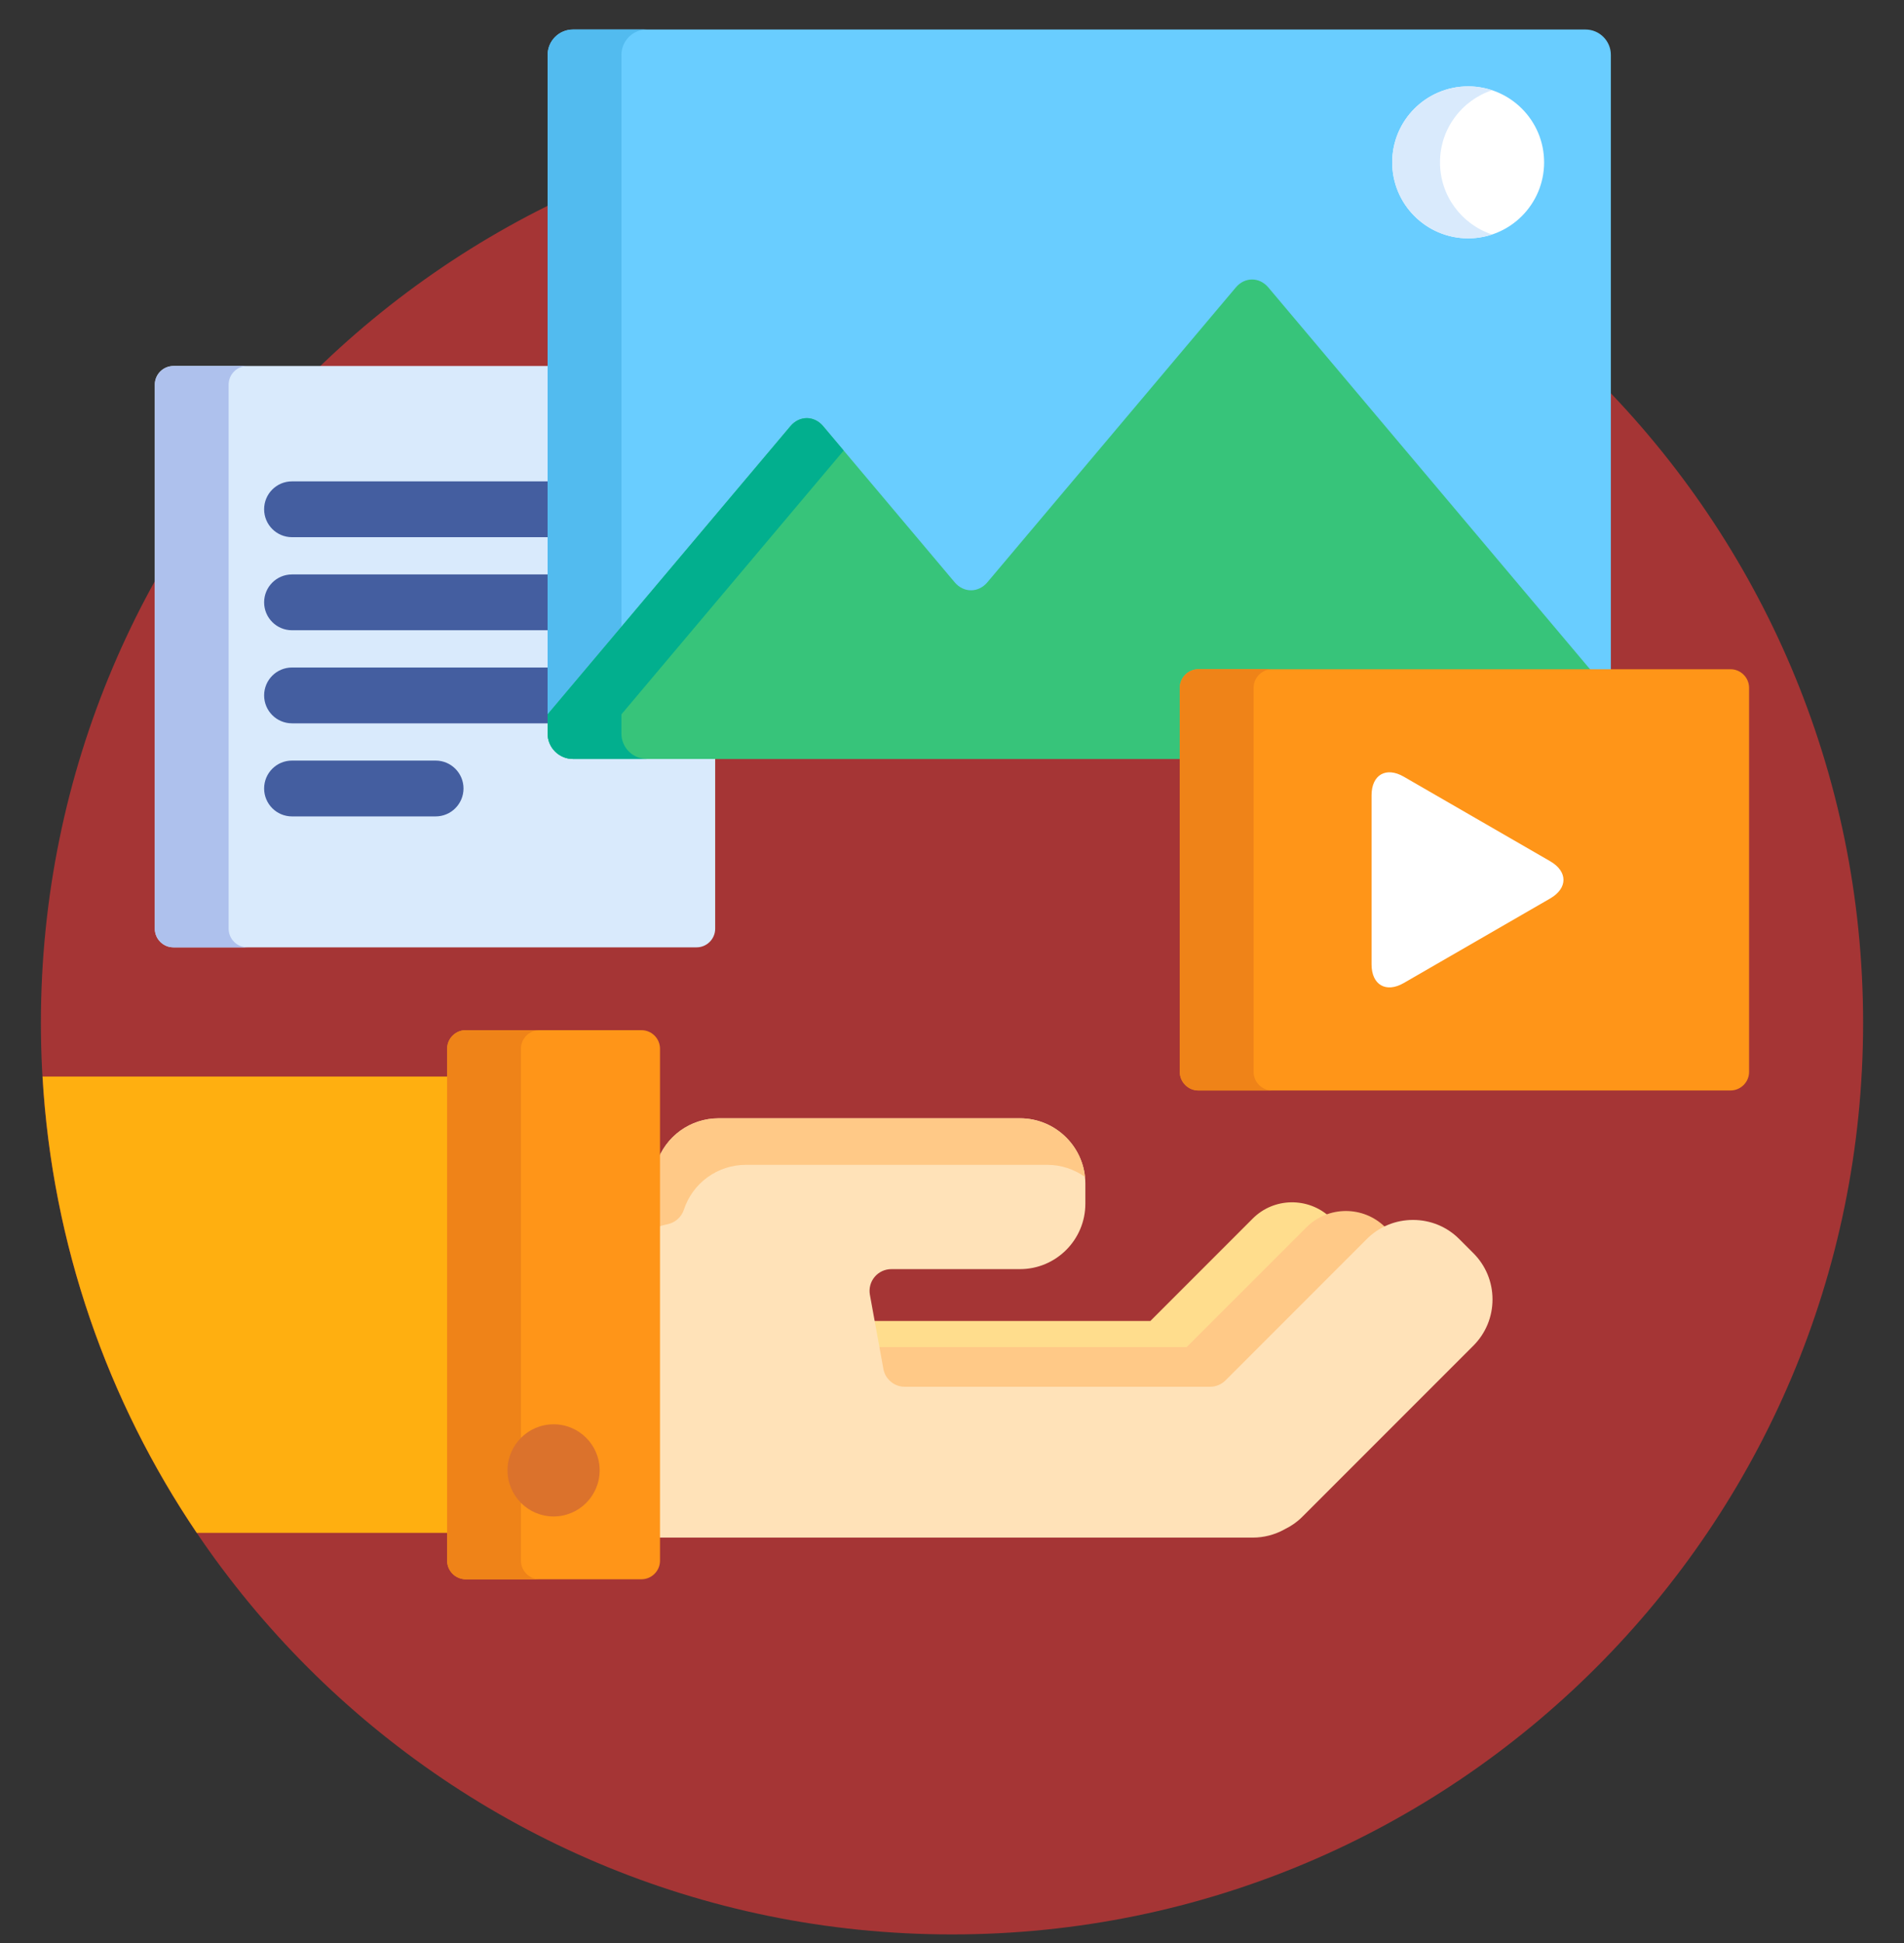
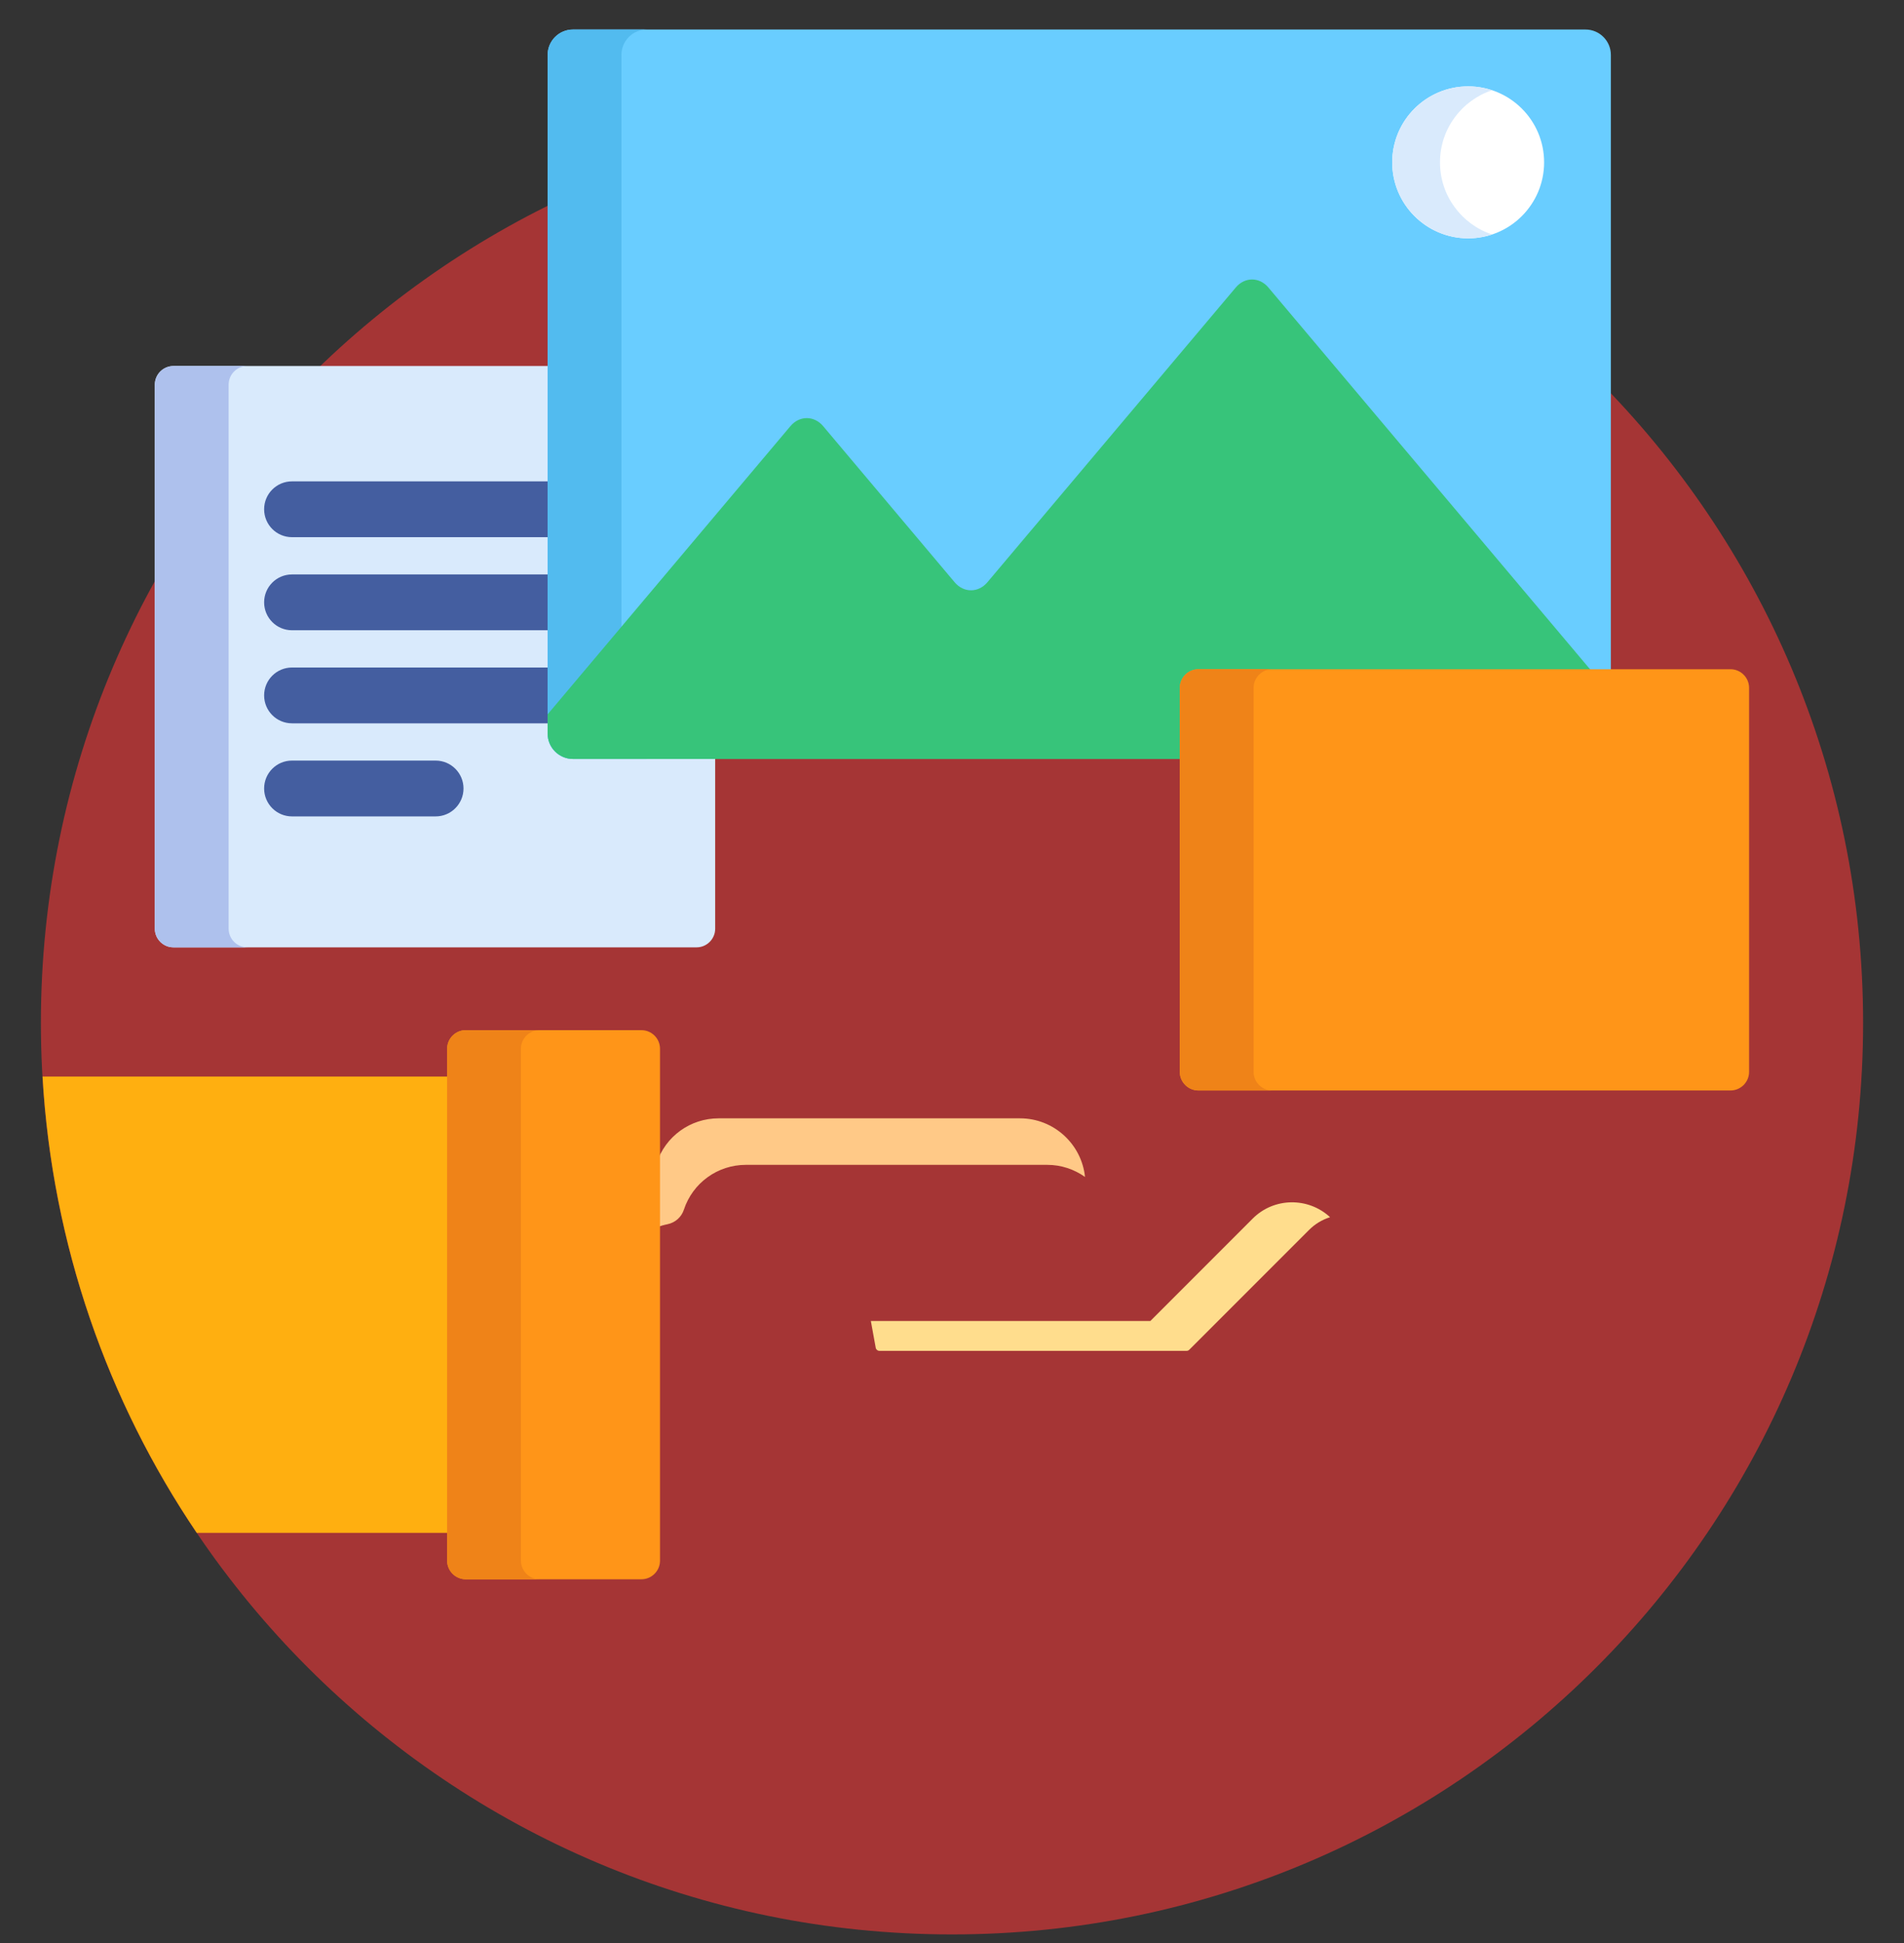
<svg xmlns="http://www.w3.org/2000/svg" width="50" height="51" viewBox="0 0 50 51" fill="none">
  <rect x="0" y="0" width="50" height="51" fill="#333333" stroke="none" />
  <g clip-path="url(#clip0_680_10588)">
    <path d="M25 50.775C38.214 50.775 48.926 40.063 48.926 26.849C48.926 13.635 38.214 2.923 25 2.923C11.786 2.923 1.074 13.635 1.074 26.849C1.074 40.063 11.786 50.775 25 50.775Z" fill="#A53535" />
    <path d="M22.997 35.377C23.006 35.423 23.046 35.457 23.093 35.457H31.162C31.188 35.457 31.213 35.447 31.231 35.428L34.377 32.283C34.533 32.126 34.722 32.014 34.928 31.949C34.355 31.417 33.453 31.428 32.897 31.985L30.209 34.673H30.209H22.869L22.997 35.377Z" fill="#FFDD8D" />
-     <path d="M23.101 35.948C23.159 36.267 23.436 36.498 23.76 36.498H31.777C31.956 36.498 32.124 36.428 32.251 36.302L35.962 32.591C36.1 32.453 36.259 32.345 36.432 32.266L36.379 32.214C35.81 31.644 34.877 31.644 34.308 32.214L31.162 35.359H22.994L23.101 35.948Z" fill="#FFC987" />
-     <path d="M38.692 32.894L38.32 32.522C37.997 32.199 37.566 32.021 37.106 32.021C36.647 32.021 36.216 32.199 35.893 32.522L32.182 36.233C32.074 36.34 31.929 36.4 31.777 36.4H23.76C23.484 36.4 23.247 36.203 23.198 35.931L22.844 33.986C22.814 33.819 22.859 33.647 22.968 33.517C23.076 33.387 23.237 33.312 23.407 33.312H26.786C27.732 33.312 28.502 32.542 28.502 31.595V31.069C28.502 30.123 27.732 29.353 26.786 29.353H18.872C18.129 29.353 17.475 29.826 17.243 30.53C17.241 30.537 17.237 30.544 17.234 30.551V40.359H32.903C33.188 40.359 33.473 40.285 33.725 40.147C33.732 40.142 33.74 40.138 33.748 40.134C33.918 40.051 34.07 39.943 34.2 39.812L38.692 35.321C39.015 34.997 39.194 34.566 39.194 34.107C39.194 33.648 39.015 33.217 38.692 32.894Z" fill="#FFE2B8" />
    <path d="M26.786 29.354H18.872C18.129 29.354 17.475 29.826 17.243 30.53C17.241 30.537 17.237 30.544 17.234 30.551V32.221C17.328 32.184 17.426 32.154 17.528 32.134C17.73 32.093 17.895 31.948 17.959 31.752C18.191 31.048 18.845 30.575 19.588 30.575H27.502C27.871 30.575 28.213 30.694 28.493 30.893C28.404 30.029 27.672 29.354 26.786 29.354Z" fill="#FFC987" />
    <path d="M11.841 28.258H1.117C1.374 32.679 2.83 36.779 5.167 40.235H11.841V28.258Z" fill="#FFAF10" />
    <path d="M12.23 41.453C11.962 41.453 11.742 41.233 11.742 40.965V27.528C11.742 27.259 11.962 27.04 12.23 27.04H16.844C17.113 27.04 17.332 27.259 17.332 27.528V40.965C17.332 41.233 17.113 41.453 16.844 41.453H12.23Z" fill="#FF9518" />
    <path d="M13.68 40.965V27.528C13.68 27.259 13.9 27.04 14.168 27.04H12.23C11.962 27.04 11.742 27.259 11.742 27.528V40.965C11.742 41.233 11.962 41.453 12.23 41.453H14.168C13.9 41.453 13.68 41.233 13.68 40.965Z" fill="#EF8318" />
-     <path d="M14.538 39.804C15.206 39.804 15.747 39.262 15.747 38.594C15.747 37.926 15.206 37.385 14.538 37.385C13.87 37.385 13.328 37.926 13.328 38.594C13.328 39.262 13.87 39.804 14.538 39.804Z" fill="#DB722C" />
    <path d="M15.045 19.823C14.732 19.823 14.478 19.569 14.478 19.256V9.607H4.555C4.286 9.607 4.066 9.827 4.066 10.096V24.377C4.066 24.646 4.286 24.866 4.555 24.866H18.293C18.561 24.866 18.781 24.646 18.781 24.377V19.823H15.045V19.823Z" fill="#D9EAFC" />
    <path d="M6.004 24.377V10.096C6.004 9.827 6.224 9.607 6.492 9.607H4.555C4.286 9.607 4.066 9.827 4.066 10.096V24.377C4.066 24.646 4.286 24.866 4.555 24.866H6.492C6.224 24.866 6.004 24.646 6.004 24.377Z" fill="#AEC1ED" />
    <path d="M14.478 12.635H7.668C7.263 12.635 6.936 12.963 6.936 13.367C6.936 13.772 7.263 14.1 7.668 14.1H14.478V12.635Z" fill="#445EA0" />
    <path d="M14.478 15.078H7.668C7.263 15.078 6.936 15.406 6.936 15.81C6.936 16.215 7.263 16.543 7.668 16.543H14.478V15.078Z" fill="#445EA0" />
    <path d="M14.478 17.521H7.668C7.263 17.521 6.936 17.849 6.936 18.253C6.936 18.658 7.263 18.986 7.668 18.986H14.478V17.521Z" fill="#445EA0" />
    <path d="M11.44 21.429H7.668C7.263 21.429 6.936 21.101 6.936 20.696C6.936 20.292 7.263 19.964 7.668 19.964H11.44C11.844 19.964 12.172 20.292 12.172 20.696C12.172 21.101 11.844 21.429 11.44 21.429Z" fill="#445EA0" />
    <path d="M31.081 18.055C31.081 17.839 31.256 17.664 31.472 17.664H42.302V1.44C42.302 1.074 42.003 0.775 41.637 0.775H15.046C14.68 0.775 14.381 1.074 14.381 1.44V19.256C14.381 19.622 14.68 19.921 15.046 19.921H31.081V18.055Z" fill="#69CDFF" />
    <path d="M16.319 19.256V1.44C16.319 1.074 16.618 0.775 16.983 0.775H15.046C14.68 0.775 14.381 1.074 14.381 1.44V19.256C14.381 19.622 14.68 19.921 15.046 19.921H16.983C16.618 19.921 16.319 19.622 16.319 19.256Z" fill="#52BBEF" />
    <path d="M31.081 18.054C31.081 17.839 31.256 17.664 31.472 17.664H41.837L33.308 7.546C33.073 7.266 32.687 7.266 32.452 7.546L25.928 15.285C25.692 15.564 25.306 15.564 25.071 15.285L21.615 11.184C21.379 10.905 20.994 10.905 20.758 11.184L14.381 18.75V19.256C14.381 19.622 14.68 19.921 15.046 19.921H31.081V18.054Z" fill="#37C47A" />
-     <path d="M16.319 19.256V18.75L22.155 11.826L21.615 11.185C21.379 10.905 20.994 10.905 20.758 11.185L14.381 18.75V19.256C14.381 19.622 14.68 19.921 15.046 19.921H16.983C16.618 19.921 16.319 19.622 16.319 19.256Z" fill="#02AF8E" />
    <path d="M36.56 4.261C36.56 5.363 37.454 6.256 38.555 6.256C39.656 6.256 40.549 5.363 40.549 4.261C40.549 3.16 39.656 2.267 38.555 2.267C37.454 2.267 36.56 3.16 36.56 4.261Z" fill="white" />
    <path d="M37.815 4.261C37.815 3.379 38.388 2.632 39.182 2.369C38.985 2.304 38.774 2.267 38.555 2.267C37.454 2.267 36.56 3.16 36.56 4.261C36.56 5.363 37.454 6.256 38.555 6.256C38.774 6.256 38.985 6.219 39.182 6.154C38.388 5.891 37.815 5.143 37.815 4.261Z" fill="#D9EAFC" />
    <path d="M45.932 28.135C45.932 28.403 45.712 28.623 45.444 28.623H31.471C31.202 28.623 30.982 28.403 30.982 28.135V18.055C30.982 17.786 31.202 17.566 31.471 17.566H45.444C45.712 17.566 45.932 17.786 45.932 18.055V28.135H45.932Z" fill="#FF9518" />
    <path d="M32.92 28.135V18.055C32.92 17.786 33.14 17.566 33.408 17.566H31.471C31.202 17.566 30.982 17.786 30.982 18.055V28.135C30.982 28.403 31.202 28.623 31.471 28.623H33.408C33.14 28.623 32.92 28.403 32.92 28.135Z" fill="#EF8318" />
-     <path d="M36.018 20.874C36.018 20.337 36.398 20.117 36.863 20.386L40.709 22.606C41.174 22.875 41.174 23.314 40.709 23.583L36.863 25.803C36.398 26.071 36.018 25.852 36.018 25.314V20.874Z" fill="white" />
  </g>
  <defs>
    <clipPath id="clip0_680_10588">
      <rect width="50" height="50" fill="white" transform="translate(0 0.775)" />
    </clipPath>
  </defs>
</svg>